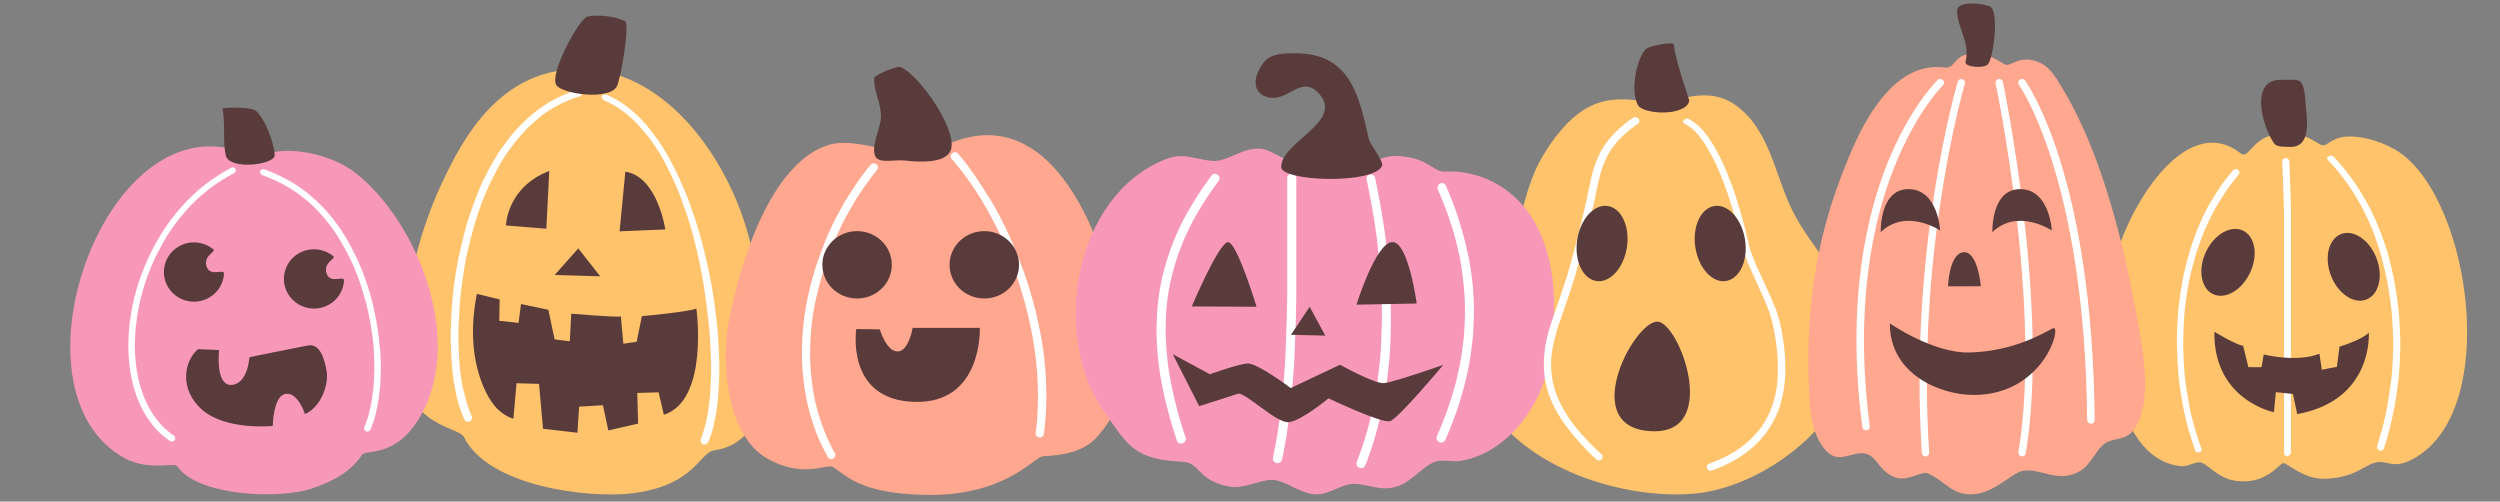
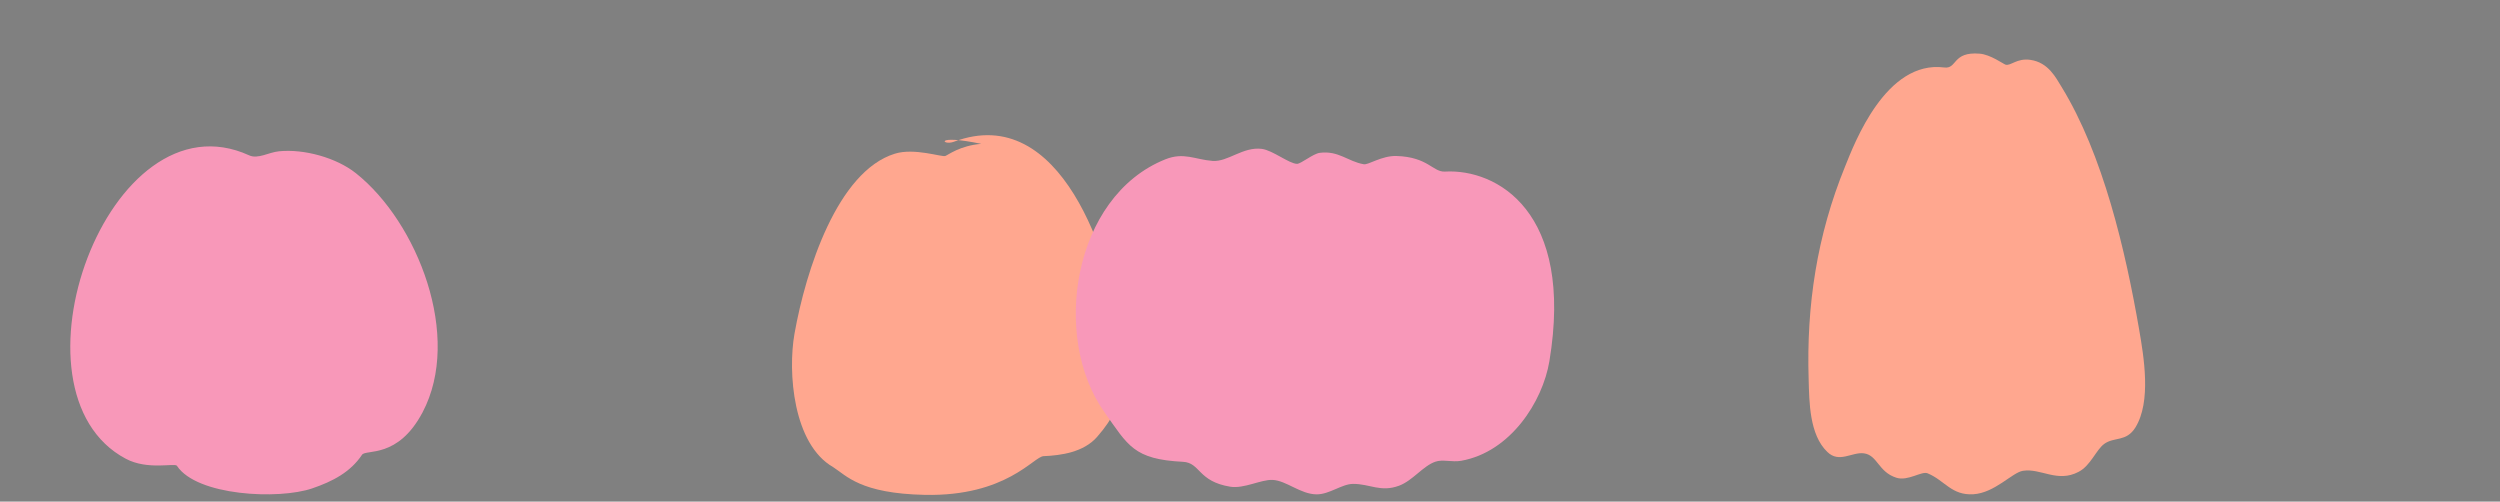
<svg xmlns="http://www.w3.org/2000/svg" height="479.4" preserveAspectRatio="xMidYMid meet" version="1.0" viewBox="-67.2 -3.4 2389.5 479.4" width="2389.5" zoomAndPan="magnify">
  <rect x="-67.2" y="-3.4" width="2389.5" height="479.4" fill="#808080" stroke="none" />
  <g id="change1_1">
-     <path d="M2106.3,125.5c29.5-4.8,38,7.3,46.1,9.9c4.1,1.3,9.1-7,21.7-8.1c17.3-1.5,39.4,5.8,53.4,15.8 c66.2,47.5,94.8,242.4,14.6,290.5c-22.8,13.7-26.9,1.3-40.3,5.5c-10.1,3.1-19.7,14.5-47.5,15.1c-20.5,0.4-35.8-15.7-39.3-15 c-3.8,0.8-16.3,20.9-45.1,17c-18.5-2.5-27.8-17.9-35-17.7c-5.9,0.1-11.3,4.4-18,3.6c-68.2-7.4-75.4-138.2-63.6-192.5 c11-50.8,67.7-148.3,121.1-106.4C2082,149.2,2085.5,129,2106.3,125.5z M649.5,227c23.3,94.6,28.9,191.1-33.9,200 c-14.3,2-18.5,33.2-77,40.9c-43.7,5.7-139.6-6.7-162.4-53.7c-4.3-9-50.9-10.6-56.3-59.8c-6.4-58.9,10.9-130.9,34.9-182 c20-42.8,58.8-118.9,146.7-108.7C576,72.3,631.7,154.4,649.5,227z M1590.5,96.3c34,23.1,38.8,68.6,55.7,102 c19.7,38.8,50.2,62.2,58.2,107.8c14.5,82.1-80.3,155.9-152,162.3c-85.7,7.6-215.1-42.3-213-143.9c0.7-35.5,22.9-52.4,34.9-82.7 c12.5-31.5,15.7-67.5,33.4-96.6c42.2-69.8,78.3-51.6,109.8-51.2C1536.6,94.3,1563.9,78.3,1590.5,96.3z" fill="#FFC36C" />
-   </g>
+     </g>
  <g id="change2_1">
-     <path d="M844.5,132.1c103.3-39,150,113.3,158.6,179.1c5.1,39.4,10.2,66.7-21.7,103c-12.9,14.7-34.4,17.7-51.2,18.4 c-9.4,0.4-35.5,38.6-113.4,37c-61.8-1.3-74.9-18.4-87.8-26.6c-5.8-3.7-28.7,11.6-63.3-8.4c-38.1-21.9-43.4-90.4-36.8-127.6 c10.7-60.1,40.9-154.9,95.9-171.9c18.6-5.8,44.9,3.4,48.2,2.2c2.6-0.9,14.1-10,34.4-11.6C824.7,124.5,833.5,136.2,844.5,132.1z M1825,47.9c10.2,0.8,22.5,9.8,24.7,10.5c4.8,1.5,10.8-6.4,23.6-4.6c17.5,2.4,24.7,17.5,29.9,25.8c39.8,64.8,61.1,156.5,74.1,231.4 c4.7,27.2,11.8,69.5-3.5,94.2c-8.7,14-20.2,8.7-29.8,15.7c-7.9,5.8-12.9,20.7-24.5,26.7c-20.3,10.7-36-3.7-53.2-1 c-10.2,1.6-26.8,21.1-47.3,22.4c-21,1.3-27.3-13.2-43.8-20c-5.7-2.4-18.9,7.8-29.9,4.2c-17.3-5.5-17.9-21.6-31-23.3 c-11.3-1.5-23.6,9.7-34.9-1.3c-17.2-16.4-17.3-47.7-17.9-69.5c-2.2-70.5,7.9-137.3,34.8-203.3c9.1-22.6,39.1-101.8,94.7-94.7 C1803.7,62.8,1798.5,45.7,1825,47.9z" fill="#FFA78F" />
+     <path d="M844.5,132.1c103.3-39,150,113.3,158.6,179.1c5.1,39.4,10.2,66.7-21.7,103c-12.9,14.7-34.4,17.7-51.2,18.4 c-9.4,0.4-35.5,38.6-113.4,37c-61.8-1.3-74.9-18.4-87.8-26.6c-38.1-21.9-43.4-90.4-36.8-127.6 c10.7-60.1,40.9-154.9,95.9-171.9c18.6-5.8,44.9,3.4,48.2,2.2c2.6-0.9,14.1-10,34.4-11.6C824.7,124.5,833.5,136.2,844.5,132.1z M1825,47.9c10.2,0.8,22.5,9.8,24.7,10.5c4.8,1.5,10.8-6.4,23.6-4.6c17.5,2.4,24.7,17.5,29.9,25.8c39.8,64.8,61.1,156.5,74.1,231.4 c4.7,27.2,11.8,69.5-3.5,94.2c-8.7,14-20.2,8.7-29.8,15.7c-7.9,5.8-12.9,20.7-24.5,26.7c-20.3,10.7-36-3.7-53.2-1 c-10.2,1.6-26.8,21.1-47.3,22.4c-21,1.3-27.3-13.2-43.8-20c-5.7-2.4-18.9,7.8-29.9,4.2c-17.3-5.5-17.9-21.6-31-23.3 c-11.3-1.5-23.6,9.7-34.9-1.3c-17.2-16.4-17.3-47.7-17.9-69.5c-2.2-70.5,7.9-137.3,34.8-203.3c9.1-22.6,39.1-101.8,94.7-94.7 C1803.7,62.8,1798.5,45.7,1825,47.9z" fill="#FFA78F" />
  </g>
  <g id="change3_1">
    <path d="M1313.9,160.6c49.3-2.8,123.6,38,99.8,181.3c-6.5,38.8-37.3,86.7-84.2,95.1c-8.9,1.6-17.7-1.6-24.8,0.9 c-11.7,4-21.7,18.1-34.6,22.9c-17.7,6.6-28-1.8-44.1-1.7c-10.8,0.1-22.7,10.2-35,10c-15.3-0.2-28.8-13.2-41.8-13.8 c-11.2-0.5-27.2,8.6-40.5,6.5c-31.2-5.1-28.4-22.9-45.2-23.8c-47.3-2.4-52.4-15.5-75.2-47.6c-50.7-71.4-30.4-206,58.3-241.5 c17.7-7.1,28.3,0.2,45.2,1.5c14.6,1.1,29-13.8,47.1-11.5c10.4,1.4,26.1,14.2,33.6,14.3c3.8,0,15.2-9.6,21.6-10.5 c18.1-2.4,26.8,8.2,42.2,10.9c4.4,0.8,17.2-8.3,31.2-7.9C1297.7,146.6,1302.5,161.3,1313.9,160.6z M199.5,141.2 c23.9-2.4,54.7,6.1,73.4,20.9C332,209,374.8,318.5,336.7,390.7c-23.6,44.7-54.2,35-57.9,40.6c-11,16.5-27.9,25.4-47.6,32.1 c-32.1,11-110.4,7.2-129.3-21.6c-1.9-2.9-28,4.4-48.8-6.7C-67.2,371.5,36.2,83.5,171,145.1C179.3,148.9,189.5,142.2,199.5,141.2z" fill="#F898B9" />
  </g>
  <g id="change4_1">
-     <path d="M2035.2,428.9c-1.7,0.6-3.6-0.2-4.2-1.9l-0.9-2.5l-0.9-2.6l-0.9-2.7l-0.9-2.7l-0.8-2.7l-0.8-2.7l-0.8-2.7 l-0.8-2.7l-0.7-2.7l-0.7-2.7l-0.7-2.8l-0.7-2.8l-0.6-2.8l-0.6-2.8l-0.6-2.8l-0.5-2.8l-0.5-2.8l-0.5-2.8l-0.5-2.9l-0.5-2.9l-0.4-2.9 l-0.4-2.9l-0.4-2.9l-0.4-2.9l-0.3-3l-0.3-3l-0.2-3l-0.2-3l-0.2-3l-0.2-3l-0.1-3l-0.1-3l-0.1-3l-0.1-3l-0.1-3l-0.1-3v-3v-3l0.1-3 l0.1-3l0.1-3l0.1-3l0.2-3l0.2-3l0.2-3l0.2-3l0.3-3l0.3-3l0.4-3l0.4-3l0.4-3l0.4-3l0.5-3l0.5-3l0.5-3l0.5-3l0.6-3l0.6-3l0.7-2.9 l0.7-2.9l0.7-2.9l0.7-2.9l0.8-2.8l0.8-2.9l0.8-2.8l0.8-2.8l0.9-2.8l0.9-2.8l1-2.8l1-2.8l1-2.8l1-2.8l1.1-2.7l1.1-2.7l1.2-2.7 l1.2-2.7l1.2-2.7l1.2-2.7l1.3-2.6l1.3-2.6l1.3-2.5l1.4-2.5l1.5-2.5l1.5-2.5l1.5-2.5l1.5-2.5l1.6-2.4l1.6-2.4l1.6-2.4l1.6-2.4 l1.7-2.3l1.7-2.3l1.8-2.2l1.8-2.2l1.8-2.2l1.8-2.2c1.2-1.5,3.4-1.6,4.8-0.4c1.5,1.2,1.6,3.4,0.4,4.8l-1.8,2.2l-1.8,2.1l-1.7,2.2 l-1.7,2.2l-1.6,2.2l-1.6,2.2l-1.6,2.3l-1.6,2.3l-1.5,2.4l-1.5,2.4l-1.5,2.4l-1.5,2.4l-1.4,2.4l-1.4,2.4l-1.3,2.5l-1.3,2.5l-1.3,2.5 l-1.3,2.5l-1.2,2.6l-1.2,2.5l-1.2,2.6l-1.2,2.6l-1.1,2.7l-1.1,2.7l-1,2.7l-1,2.7l-1,2.7l-1,2.7l-0.9,2.7l-0.9,2.7l-0.8,2.8l-0.8,2.8 l-0.8,2.8l-0.8,2.8l-0.7,2.8l-0.7,2.8l-0.7,2.8l-0.7,2.8l-0.6,2.8l-0.6,2.8l-0.5,2.9l-0.5,2.9l-0.5,2.9l-0.5,2.9l-0.4,2.9l-0.4,2.9 l-0.4,2.9l-0.4,2.9l-0.3,2.9l-0.3,2.9l-0.2,3l-0.2,3l-0.2,3l-0.2,3l-0.1,3l-0.1,3l-0.1,3l-0.1,3v3v3v3v3l0.1,2.9l0.1,2.9l0.1,2.9 l0.1,2.9l0.2,2.9l0.2,2.9l0.2,2.9l0.2,2.9l0.3,2.9l0.3,2.9l0.4,2.8l0.4,2.8l0.4,2.8l0.4,2.8l0.5,2.8l0.5,2.8l0.5,2.8l0.5,2.8 l0.5,2.8l0.5,2.8l0.6,2.7l0.6,2.7l0.7,2.7l0.7,2.7l0.7,2.7l0.7,2.7l0.8,2.7l0.8,2.7l0.8,2.6l0.8,2.6l0.8,2.5l0.8,2.5l0.9,2.5 l0.9,2.5C2037.8,426.5,2036.9,428.3,2035.2,428.9z M2157.9,149.7l2.1,2.2l2,2.1l1.9,2.2l1.9,2.2l1.9,2.3l1.9,2.3l1.8,2.4l1.8,2.4 l1.8,2.4l1.8,2.4l1.6,2.4l1.6,2.4l1.6,2.5l1.6,2.5l1.5,2.5l1.5,2.5l1.5,2.6l1.5,2.6l1.4,2.7l1.4,2.7l1.3,2.7l1.3,2.7l1.3,2.7 l1.3,2.7l1.2,2.8l1.2,2.8l1.1,2.8l1.1,2.8l1,2.8l1,2.8l1,2.9l1,2.8l0.9,2.9l0.9,2.9l0.8,2.9l0.8,3l0.8,3l0.8,3l0.7,3l0.7,3l0.7,3 l0.7,3l0.6,3l0.6,3l0.5,3l0.5,3l0.5,3l0.5,3.1l0.4,3.1l0.4,3.1l0.4,3.1l0.4,3.1l0.3,3.1l0.3,3.1l0.2,3.1l0.2,3.1l0.2,3.1l0.2,3.1 l0.1,3.1l0.1,3.1l0.1,3.1l0.1,3.1v3.1v3.1l-0.1,3.1l-0.1,3.1l-0.1,3.1l-0.1,3.1l-0.2,3.1l-0.2,3.1l-0.2,3l-0.2,3l-0.3,3l-0.3,3 l-0.4,3l-0.4,3l-0.4,3l-0.4,3l-0.5,3l-0.5,3l-0.5,3l-0.5,3l-0.5,2.9l-0.5,2.9l-0.6,2.9l-0.6,2.9l-0.7,2.8l-0.7,2.8l-0.7,2.8 l-0.7,2.8l-0.8,2.8l-0.8,2.8l-0.8,2.8l-0.8,2.8l-0.8,2.7l-0.9,2.8c-0.6,1.8,0.4,3.8,2.2,4.3c1.8,0.6,3.8-0.4,4.3-2.2l0.9-2.8 l0.9-2.8l0.8-2.8l0.8-2.8l0.8-2.8l0.8-2.8l0.7-2.9l0.7-2.9l0.7-3l0.7-3l0.6-3l0.6-3l0.6-3l0.6-3l0.5-3l0.5-3l0.5-3l0.5-3l0.4-3.1 l0.4-3.1l0.4-3.1l0.4-3.1l0.3-3.1l0.3-3.1l0.2-3.1l0.2-3.1l0.2-3.1l0.2-3.1l0.1-3.1l0.1-3.1l0.1-3.1l0.1-3.1v-3.1v-3.1l-0.1-3.1 l-0.1-3.1l-0.1-3.1l-0.1-3.1l-0.2-3.1l-0.2-3.1l-0.2-3.1l-0.2-3.1l-0.3-3.1l-0.3-3.1l-0.4-3.1l-0.4-3.1l-0.4-3.1l-0.4-3.1l-0.5-3.1 l-0.5-3.1l-0.5-3.1l-0.5-3.1l-0.6-3.1l-0.6-3.1l-0.7-3.1l-0.7-3.1l-0.7-3l-0.7-3l-0.8-3l-0.8-3l-0.8-3l-0.8-3l-1-3l-1-3l-1-3l-1-3 l-1.1-2.9l-1.1-2.9l-1.2-2.9l-1.1-2.9l-1.2-2.8l-1.2-2.8l-1.3-2.8l-1.3-2.8l-1.3-2.8l-1.3-2.8l-1.5-2.7l-1.5-2.7l-1.5-2.7l-1.5-2.7 l-1.6-2.6l-1.6-2.6l-1.6-2.6l-1.6-2.6l-1.7-2.5l-1.7-2.5l-1.8-2.5l-1.8-2.5l-1.9-2.4l-1.9-2.4l-1.9-2.4l-1.9-2.4l-2-2.3l-2-2.3 l-2.1-2.2l-2.1-2.2c-1.2-1.3-3.3-1.4-4.6-0.1C2156.7,146.3,2156.6,148.4,2157.9,149.7z M2122.5,429v-0.4V428v-0.7v-0.8v-0.9v-1v-1.1 v-1.2V421v-1.5V418v-1.6v-1.7v-1.8V411v-2v-2.1v-2.2v-2.2v-2.4v-2.4v-2.5v-2.5V390v-2.7v-2.8v-2.8v-2.9v-3v-3v-3.1v-3.1v-3.2v-3.2 v-3.3v-3.3v-3.4v-3.4v-3.5v-3.5v-3.6v-3.6v-3.6v-3.6v-3.7v-3.7v-3.7v-3.7v-3.8v-3.8v-3.8v-3.8v-3.8V288v-3.8v-3.8v-3.8v-3.8V269 v-3.8v-3.8v-3.8v-3.8v-3.8v-3.7v-3.7v-3.7v-3.7v-3.6v-3.6v-3.6v-3.6v-3.5v-3.5v-3.5v-3.5v-3.3v-3.3v-3.3V194l-0.1-3.1l-0.1-3.1 l-0.1-3l-0.1-3l-0.1-3l-0.1-2.9l-0.1-2.8l-0.1-2.8l-0.1-2.7l-0.1-2.6l-0.1-2.5l-0.1-2.5l-0.1-2.4l-0.1-2.3l-0.1-2.2l-0.1-2.2 c-0.1-1.9-1.6-3.4-3.5-3.3c-1.9,0.1-3.4,1.6-3.3,3.5l0.1,2.1l0.1,2.2l0.1,2.3l0.1,2.4l0.1,2.5l0.1,2.5l0.1,2.6l0.1,2.7l0.1,2.7 l0.1,2.8l0.1,2.9l0.1,3l0.1,3l0.1,3l0.1,3.1l0.1,3.1l0.1,3.3l0.1,3.3v3.3v3.3v3.5v3.5v3.5v3.5v3.6v3.6v3.6v3.6v3.7v3.7v3.7v3.7v3.8 v3.8v3.8v3.8v3.8v3.8v3.8v3.8v3.8v3.8v3.8v3.8v3.8v3.8v3.8v3.8v3.7v3.7v3.7v3.7v3.6v3.6v3.6v3.6v3.5v3.5v3.4v3.4v3.3v3.3v3.2v3.2 v3.1v3.1v3v3v2.9v2.8v2.8v2.7v2.7v2.5v2.5v2.4v2.4v2.2v2.2v2.1v2v1.9v1.8v1.7v1.6v1.5v1.4v1.3v1.2v1.1v1v0.9v0.8v0.7v0.5v0.4 c-0.1,1.8,1.3,3.3,3.1,3.3C2120.9,432.2,2122.4,430.8,2122.5,429z M489.1,84.3c0.6,1.9-0.5,3.9-2.4,4.6l-3.5,1l-3.4,1.2l-3.3,1.3 l-3.3,1.4l-3.2,1.4l-3.1,1.6l-3.1,1.7l-3.1,1.8l-3,1.8l-2.9,1.9l-2.9,2l-2.8,2.2l-2.7,2.3l-2.7,2.3l-2.7,2.4l-2.6,2.5l-2.6,2.6 l-2.5,2.7l-2.5,2.7l-2.4,2.8l-2.3,2.8l-2.3,2.9l-2.3,3l-2.2,3.1l-2.2,3.1l-2.1,3.1l-2,3.2l-2,3.3l-1.9,3.4l-1.8,3.4l-1.8,3.5 l-1.8,3.5l-1.8,3.5l-1.7,3.6l-1.6,3.6l-1.6,3.7l-1.5,3.7l-1.5,3.7l-1.4,3.8l-1.4,3.8l-1.3,3.9l-1.3,3.9l-1.2,3.9l-1.2,3.9l-1.1,3.9 l-1.1,3.9l-1,3.9l-1,4l-1,4l-1,4l-0.9,4l-0.9,4l-0.7,4l-0.7,4l-0.6,4l-0.6,4l-0.6,4l-0.6,4l-0.5,4l-0.5,4l-0.4,4l-0.4,3.9l-0.3,3.9 l-0.3,3.9l-0.2,3.9l-0.2,3.9l-0.2,3.9l-0.2,3.9L371,311l-0.1,3.8v3.7v3.7l0.1,3.6l0.1,3.6l0.2,3.5l0.2,3.5l0.2,3.5l0.2,3.5l0.3,3.4 l0.3,3.4l0.4,3.2l0.4,3.2l0.5,3.1l0.5,3.1l0.6,3.1l0.6,3l1,2.9l0.6,2.8l0.7,2.7l0.7,2.7l0.8,2.6l0.8,2.5l0.8,2.4l0.9,2.3l0.9,2.3 l1,2.2c0.8,1.9-0.1,4.2-2,5.1c-1.9,0.8-4.2-0.1-5.1-2l-1-2.3l-1-2.4l-1-2.5l-0.9-2.6l-0.9-2.7l-0.8-2.7l-0.8-2.8l-0.7-2.9l-0.7-3 l-0.6-3.1l-0.6-3.1l-0.6-3.1l-0.5-3.2l-0.5-3.2l-0.4-3.4l-0.4-3.4l-0.3-3.5l-0.3-3.5l-0.2-3.5l-0.2-3.5l-0.2-3.6l-0.2-3.6l-0.1-3.7 l-0.1-3.7v-3.8v-3.8l0.1-3.9l0.1-3.9l0.2-3.9l0.2-3.9l0.2-3.9l0.2-4l0.3-4l0.3-4l0.4-4l0.4-4l0.5-4.1l0.5-4.1l0.6-4.1l0.6-4.1 l0.7-4.1l0.7-4.1l0.8-4.1l0.8-4.1l0.9-4.1l0.9-4.1l1-4.1l1-4.1l1-4.1l1-4.1l1.1-4l1.1-4l1.3-4l1.3-4l1.4-3.9l1.4-3.9l1.4-3.9 l1.4-3.9l1.5-3.9l1.5-3.8l1.6-3.8l1.7-3.7l1.8-3.7l1.8-3.6l1.8-3.6l1.9-3.5l1.9-3.5l2-3.5l2.1-3.4l2.1-3.4l2.2-3.3l2.3-3.2l2.3-3.1 l2.3-3.1l2.4-3.1l2.5-3l2.5-2.9l2.6-2.8l2.7-2.7l2.7-2.7l2.7-2.6l2.8-2.5l2.9-2.4l2.9-2.3l3-2.3l3.1-2.2l3.1-2.1l3.1-2l3.2-1.8 l3.3-1.8l3.4-1.7l3.5-1.6l3.5-1.4l3.5-1.4l3.6-1.3l3.6-1.1C486.5,81.3,488.6,82.4,489.1,84.3z M510.8,92.8l2.8,1.3l2.7,1.4l2.7,1.4 l2.7,1.6l2.7,1.7l2.6,1.8l2.6,1.9l2.5,2l2.5,2.1l2.4,2.2l2.4,2.3l2.3,2.4l2.3,2.5l2.3,2.6l2.3,2.7l2.3,2.7l2.2,2.8l2.2,2.9l2.1,3 l2.1,3.1l2,3.1l2,3.2l1.9,3.3l1.9,3.4l1.8,3.5l1.8,3.5l1.8,3.5l1.8,3.6l1.7,3.7l1.7,3.7l1.6,3.8l1.6,3.8l1.5,3.9l1.5,3.9l1.4,3.9 l1.4,4l1.4,4l1.4,4l1.3,4.1l1.3,4.1l1.2,4.2l1.2,4.2l1.1,4.2l1.1,4.2l1,4.3l1,4.3l1,4.3l1,4.3l0.9,4.3l0.9,4.3l0.8,4.3l0.8,4.3 l0.7,4.3l0.7,4.3l0.6,4.3l0.6,4.3l0.6,4.3l0.6,4.3l0.5,4.2l0.5,4.3l0.5,4.2l0.5,4.2l0.4,4.1l0.4,4.1l0.3,4.1l0.3,4.1l0.2,4l0.2,4 l0.2,3.9l0.2,3.9l0.1,3.9l0.1,3.9v3.7v3.7l-0.1,3.6l-0.1,3.6l-0.2,3.5l-0.2,3.5l-0.2,3.4l-0.2,3.4l-0.3,3.3l-0.3,3.2l-0.4,3.1 l-0.4,3.1l-0.4,3l-0.5,2.9l-0.5,2.8l-0.6,2.7l-0.6,2.7l-0.6,2.5l-0.6,2.4l-0.7,2.3l-0.7,2.3l-0.7,2.2l-0.8,2.1l-0.8,1.9 c-0.8,1.9,0.1,4.2,2,5.1c1.9,0.8,4.2-0.1,5.1-2l0.9-2.2l0.9-2.2l0.8-2.3l0.8-2.4l0.7-2.5l0.7-2.6l0.6-2.7l0.6-2.8l0.6-2.9l0.6-2.9 l0.5-3.1l0.5-3.1l0.4-3.1l0.4-3.2l0.3-3.3l0.3-3.4l0.2-3.5l0.2-3.5l0.2-3.5l0.2-3.6l0.1-3.7l0.1-3.7v-3.8v-3.8l-0.1-3.9l-0.1-3.9 l-0.2-4l-0.2-4l-0.2-4.1l-0.2-4.1l-0.3-4.1l-0.3-4.1l-0.4-4.2l-0.4-4.2l-0.5-4.3l-0.5-4.3l-0.6-4.3l-0.6-4.3l-0.6-4.3l-0.6-4.3 l-0.7-4.3l-0.7-4.3l-0.8-4.3l-0.8-4.3l-0.9-4.3l-0.9-4.3l-1-4.3l-1-4.3l-1-4.3l-1-4.3l-1.1-4.3l-1.1-4.3l-1.2-4.3l-1.2-4.3l-1.3-4.3 l-1.3-4.3l-1.4-4.2l-1.4-4.2l-1.4-4.1l-1.4-4.1l-1.5-4l-1.5-4l-1.6-3.9l-1.6-3.9l-1.7-3.9l-1.7-3.9l-1.7-3.9l-1.8-3.8l-1.8-3.7 l-1.8-3.6l-1.9-3.6l-1.9-3.5l-2-3.5l-2-3.4l-2.1-3.4l-2.1-3.3l-2.2-3.2l-2.2-3.1l-2.3-3.1l-2.3-3l-2.3-2.9l-2.3-2.8l-2.4-2.7 l-2.5-2.7l-2.5-2.6l-2.6-2.4l-2.6-2.3l-2.7-2.3l-2.7-2.2l-2.7-2l-2.8-1.9l-2.8-1.8l-2.9-1.7l-2.9-1.6l-3-1.4l-3-1.4 c-1.8-0.8-4,0-4.8,1.8C508.1,89.9,508.9,92,510.8,92.8z M729.1,435c-1.8,1-4,0.3-5-1.5l-1.5-2.7l-1.5-2.8l-1.4-2.8l-1.4-2.8 l-1.3-2.8l-1.3-2.8l-1.2-2.9l-1.2-2.9l-1.1-2.9l-1.1-2.9l-1-3l-1-3l-0.9-3l-0.9-3l-0.8-3l-0.8-3l-0.7-3l-0.7-3l-0.6-3l-0.6-3l-0.5-3 l-0.5-3l-0.5-3.1l-0.5-3.1l-0.3-3.1l-0.3-3.1l-0.3-3.1l-0.3-3.1l-0.2-3.1l-0.2-3.1l-0.1-3.1l-0.1-3.1v-3.1v-3.1l0.1-3.1l0.1-3.1 l0.1-3.1l0.1-3.1l0.2-3.2l0.2-3.1l0.3-3.1l0.3-3.1l0.3-3.1l0.3-3.1l0.5-3.1l0.5-3.1l0.5-3.1l0.5-3.1l0.6-3.1l0.6-3.1l0.7-3.1 l0.7-3.1l0.7-3.1l0.7-3.1l0.8-3l0.8-3l0.9-3l0.9-3l0.9-3l0.9-3l1-3l1-3l1.1-3l1.1-3l1.1-3l1.1-3l1.1-2.9l1.1-2.9l1.2-2.9l1.2-2.9 l1.3-2.9l1.3-2.8l1.3-2.8l1.3-2.8l1.4-2.8l1.4-2.8l1.5-2.8l1.5-2.8l1.5-2.7l1.5-2.7l1.5-2.7l1.5-2.7l1.6-2.6l1.6-2.6l1.7-2.6 l1.7-2.6l1.7-2.6l1.7-2.6l1.7-2.5l1.7-2.5l1.8-2.4l1.8-2.4l1.8-2.4l1.8-2.4l3.8-4.6c1.3-1.7,3.8-2,5.5-0.6c1.7,1.3,2,3.8,0.6,5.5 l-3.6,4.5l-1.8,2.4l-1.7,2.3l-1.7,2.4l-1.7,2.4l-1.7,2.4l-1.7,2.4l-1.7,2.5l-1.7,2.5l-1.6,2.5l-1.6,2.5l-1.5,2.6l-1.5,2.6l-1.5,2.6 l-1.5,2.6l-1.5,2.6l-1.5,2.6l-1.4,2.7l-1.4,2.7l-1.3,2.7l-1.3,2.7l-1.3,2.8l-1.3,2.8l-1.3,2.8l-1.3,2.8l-1.2,2.8l-1.2,2.8l-1.1,2.8 l-1.1,2.8l-1.1,2.9l-1.1,2.9l-1,2.9l-1,2.9l-0.9,2.9l-0.9,2.9l-0.9,3l-0.9,3l-0.9,3l-0.9,3l-0.8,3l-0.8,3l-0.7,3l-0.7,3l-0.7,3 l-0.7,3l-0.6,3l-0.6,3l-0.5,3l-0.5,3l-0.5,3l-0.5,3l-0.3,3l-0.3,3l-0.3,3l-0.3,3l-0.2,3l-0.2,3l-0.1,3l-0.1,3l-0.1,3l-0.1,3v3v3 l0.1,3l0.1,3l0.2,3l0.2,3l0.3,3l0.3,3l0.3,3l0.3,3l0.4,3l0.4,3l0.5,3l0.5,3l0.6,2.9l0.6,2.9l0.7,2.9l0.7,2.9l0.8,2.9l0.8,2.9 l0.9,2.8l0.9,2.8l0.9,2.8l0.9,2.8l1.1,2.8l1.1,2.8l1.1,2.8l1.1,2.8l1.3,2.8l1.3,2.8l1.3,2.7l1.3,2.7l1.5,2.6l1.5,2.7 C731.6,431.8,730.9,434,729.1,435z M842.3,148.4l2.8,3.2l2.8,3.4l2.8,3.5l2.8,3.6l2.8,3.8l2.8,3.9l2.8,4l2.8,4.2l2.8,4.3l2.8,4.4 l2.7,4.6l2.7,4.6l2.7,4.8l2.6,4.9l2.6,5l2.6,5.1l2.5,5.2l2.4,5.3l1.2,2.7l1.2,2.7l1.1,2.8l1.1,2.8l1.1,2.8l1.1,2.8l1.1,2.8l1.1,2.8 l1.1,2.8l1.1,2.8l1,2.9l1,2.9l1,2.9l1,2.9l0.9,3l0.9,3l0.9,3l0.9,3l0.9,3l0.9,3l0.8,3l0.8,3l0.8,3l0.8,3.1l0.7,3.1l0.7,3.1l0.7,3.1 l0.7,3.1l0.6,3.1l0.6,3.1l0.6,3.2l0.6,3.2l0.5,3.2l0.5,3.2l0.5,3.2l0.5,3.2l0.4,3.2l0.4,3.2l0.3,3.2l0.3,3.2l0.3,3.2l0.3,3.2 l0.2,3.2l0.2,3.2l0.1,3.2l0.1,3.2l0.1,3.2l0.1,3.2v3.2v3.2l-0.1,3.2l-0.1,3.2l-0.1,3.2l-0.1,3.2l-0.2,3.2l-0.2,3.2l-0.3,3.2 l-0.3,3.2l-0.4,3.2l-0.4,3.2c-0.3,2.2,1.3,4.1,3.4,4.4c2.2,0.3,4.1-1.3,4.4-3.4l0.4-3.2l0.4-3.3l0.3-3.3l0.3-3.3l0.3-3.3l0.3-3.3 l0.1-3.3l0.1-3.3l0.1-3.3l0.1-3.3v-3.3v-3.3l-0.1-3.3l-0.1-3.3l-0.1-3.3l-0.1-3.3l-0.2-3.3l-0.2-3.3l-0.3-3.3l-0.3-3.3l-0.3-3.3 l-0.3-3.3l-0.4-3.2l-0.4-3.2l-0.5-3.2l-0.5-3.2l-0.5-3.2l-0.5-3.2l-0.6-3.2l-0.6-3.2l-0.7-3.2l-0.7-3.2l-0.7-3.2l-0.7-3.2l-0.7-3.2 l-0.7-3.2l-0.8-3.1l-0.8-3.1l-0.9-3.1l-0.9-3.1l-0.9-3.1l-0.9-3.1l-0.9-3l-0.9-3l-1-3l-1-3l-1-3l-1-3l-1.1-3l-1.1-3l-1.1-2.9 l-1.1-2.9l-1.1-2.8l-1.1-2.8l-1.1-2.8l-1.1-2.8l-1.2-2.8l-1.2-2.8l-1.2-2.8l-1.2-2.8l-2.5-5.4l-2.6-5.3l-2.6-5.2l-2.6-5.1l-2.7-5 l-2.7-4.8l-2.8-4.8l-3.2-4.8l-2.8-4.5l-2.8-4.4l-2.8-4.3l-2.8-4.2l-2.8-4l-2.8-3.9l-2.8-3.8l-2.8-3.6l-2.8-3.5l-2.8-3.3 c-1.3-1.5-3.6-1.7-5.2-0.4C841.1,144.5,840.9,146.8,842.3,148.4z M1499.2,110.3c1,1.5,0.7,3.6-0.9,4.6l-2.3,1.6l-2.2,1.6l-2.1,1.6 l-2,1.6l-1.9,1.6l-1.8,1.6l-1.7,1.6l-1.7,1.6l-1.6,1.6l-1.5,1.6l-1.4,1.6l-1.3,1.6l-1.2,1.6l-1.2,1.6l-1.2,1.6l-1.1,1.6l-1,1.6 l-0.9,1.6l-1.8,3.3l-1.5,3.3l-1.4,3.3l-1.2,3.3l-1.1,3.4l-1,3.5l-0.9,3.6l-0.9,3.6l-0.8,3.6l-0.8,3.8l-0.8,3.8l-0.8,3.9l-0.8,3.9 l-0.9,4l-0.9,4l-1.2,5.1l-1.2,5l-1.2,5l-1.2,4.9l-1.2,4.9l-1.2,4.9l-1.3,4.9l-1.5,4.5l-1.3,4.9l-1.3,4.9l-1.4,5l-1.4,5l-1.1,3.9 l-1.2,3.8l-1.2,3.7l-1.2,3.7l-1.2,3.6l-1.2,3.6l-1.2,3.6l-1.2,3.6l-1.2,3.5l-1.2,3.5l-1.2,3.4l-1.2,3.4l-1.2,3.4l-1.2,3.4l-1,3.3 l-1,3.3l-0.9,3.3l-0.9,3.3l-0.8,3.3l-0.7,3.3l-0.6,3.3l-0.5,3.3l-0.4,3.3l-0.3,3.3l-0.1,3.3v3.3l0.1,3.3l0.3,3.3l0.4,3.4l0.6,3.4 l0.7,3.5l0.9,3.5l1.1,3.6l1.3,3.6l1.5,3.6l1.7,3.7l1.9,3.7l2.1,3.8l2.4,3.9l1.2,1.9l1.3,2l1.4,2l1.5,2l1.5,2l1.6,2l1.7,2l1.7,2 l1.8,2.1l1.9,2.1l1.9,2.1l2,2.1l2,2.2l2.1,2.2l2.3,2.2l2.3,2.2l2.4,2.3l2.5,2.3c1.4,1.3,1.5,3.5,0.2,4.9c-1.3,1.4-3.5,1.5-4.9,0.2 l-2.5-2.3l-2.4-2.3l-2.3-2.3l-2.3-2.3l-2.2-2.3l-2.1-2.3l-2-2.2l-2-2.2l-1.9-2.2l-1.9-2.2l-1.8-2.2l-1.7-2.1l-1.7-2.1l-1.6-2.1 l-1.5-2.1l-1.5-2.1l-1.4-2l-1.4-2.1l-2.5-4.1l-2.3-4l-2-4l-1.8-3.9l-1.6-3.9l-1.4-3.9l-1.2-3.9l-1-3.8l-0.8-3.8l-0.7-3.7l-0.4-3.7 l-0.3-3.6l-0.1-3.6v-3.6l0.1-3.6l0.3-3.6l0.4-3.6l0.3-3.4l0.7-3.5l0.7-3.5l0.8-3.5l0.9-3.4l0.9-3.5l1.1-3.5l1.1-3.4l1.2-3.5l1.2-3.4 l1.2-3.5l1.2-3.5l1.2-3.5l1.2-3.5l1.2-3.6l1.2-3.6l1.2-3.6l1.2-3.6l1.2-3.6l1.2-3.6l1.1-3.7l1.1-3.7l1.4-5l1.4-5l1.3-4.9l1.3-4.9 l1.3-4.9l1.3-4.9l1.2-4.9l1.2-4.9l1.2-4.9l1.2-4.9l1.2-5l1.2-5l0.9-3.9l0.9-3.9l0.8-3.9l0.8-3.9l0.8-3.8l0.8-3.8l0.8-3.8l0.9-3.7 l0.9-3.7l1.1-3.6l1.2-3.6l1.4-3.6l1.5-3.6l1.7-3.6l1.9-3.5l1.1-1.8l1.1-1.7l1.2-1.7l1.2-1.7l1.3-1.7l1.4-1.7l1.5-1.7l1.5-1.7 l1.6-1.7l1.7-1.7l1.7-1.7l1.9-1.7l2-1.7l2-1.7l2.1-1.7l2.3-1.7l2.3-1.7l2.4-1.6C1496.1,108.3,1498.1,108.7,1499.2,110.3z M1543.1,115l1.8,0.9l1.7,1.1l1.7,1.2l1.7,1.4l1.7,1.5l1.7,1.7l1.7,1.8l1.7,2l1.6,2.1l1.6,2.2l1.6,2.3l1.6,2.4l1.5,2.5l1.5,2.6 l1.5,2.7l1.5,2.8l1.5,2.8l1.4,2.9l1.4,3l1.4,3l1.3,3.1l1.3,3.1l1.2,3.1l1.2,3.1l1.2,3.1l1.2,3.1l1.1,3.1l1.1,3.1l1,3.1l1,3.1l0.9,3 l0.9,3l0.9,2.8l0.9,2.9l0.8,2.8l0.8,2.8l0.7,2.6l0.7,2.5l0.7,2.5l0.6,2.3l0.6,2.3l0.5,2.1l0.5,2l0.4,1.9l0.4,1.7l0.4,1.6l0.3,1.5 l0.3,1.3l0.3,1.2l0.3,1.3l0.4,1.4l0.4,1.4l0.4,1.5l0.5,1.5l1,3l1.2,3.1l1.3,3.2l1.4,3.3l1.5,3.3l1.5,3.4l1.5,3.4l1.6,3.5l1.6,3.5 l1.5,3.4l1.6,3.5l1.6,3.5l1.5,3.4l1.3,3.2l1.3,3.2l1.3,3.2l1.2,3.1l0.7,2.5l0.8,2.7l0.8,2.7l0.7,2.5l0.6,3.1l0.7,3.1l0.6,3.2 l0.6,3.2l0.4,3.2l0.5,3.2l0.4,3.3l0.4,3.2l0.3,3.3l0.3,3.3l0.1,3.3l0.1,3.3l0.1,3.2v3.2l-0.1,3.2l-0.1,3.2l-0.2,3.2l-0.3,3.2 l-0.4,3.2l-0.4,2.8l-0.6,3.1l-0.7,3.1l-0.8,3.1l-0.9,3.1l-1,3l-1.1,3l-1.2,2.9l-1.3,2.9l-1.5,2.8l-1.6,2.8l-1.7,2.8l-1.8,2.7 l-1.9,2.5l-2.1,2.6l-2.3,2.5l-2.4,2.5l-2.5,2.5l-2.7,2.4l-2.8,2.3l-3,2.3l-3.1,2.2l-3.3,2.1l-3.5,2.1l-3.7,2l-3.9,1.9l-4.1,1.8 l-4.3,1.8l-4.4,1.7c-1.8,0.7-2.7,2.7-2,4.5s2.7,2.7,4.5,2l4.7-1.7l4.4-1.8l4.3-2l4.1-2l3.9-2.1l3.7-2.2l3.6-2.3l3.4-2.4l3.2-2.5 l3.1-2.5l2.9-2.6l2.7-2.6l2.5-2.7l2.4-2.8l2.3-2.8l2.1-2.9l2-3l1.8-3l1.7-3.1l1.6-3.1l1.5-3.1l1.3-3.1l1.2-3.2l1.1-3.2l0.9-3.3 l0.8-3.3l0.7-3.3l0.7-3.3l0.5-3.3l0.4-3.3l0.4-3.3l0.2-3.3l0.1-3.3l0.1-3.4v-3.4l-0.1-3.4l-0.1-3.3l-0.1-3.3l-0.3-3.3l-0.3-3.3 l-0.4-3.3l-0.4-3.3l-0.5-3.3l-0.5-3.3l-0.6-3.3l-0.6-3.3l-0.7-3.2l-0.7-3.3l-0.9-2.8l-0.8-2.7l-0.8-2.7l-0.9-2.9l-1.4-3.3l-1.3-3.2 l-1.3-3.2l-1.4-3.3l-1.6-3.5l-1.6-3.5l-1.6-3.5l-1.6-3.5l-1.6-3.5l-1.6-3.5l-1.5-3.4l-1.5-3.3l-1.5-3.3l-1.3-3.2l-1.2-3.1l-1.2-3 l-1-2.8l-0.4-1.3l-0.4-1.3l-0.4-1.2l-0.4-1.2l-0.3-1.2l-0.2-1.2l-0.3-1.3l-0.3-1.5l-0.4-1.7l-0.4-1.7l-0.4-1.9l-0.5-2l-0.5-2.2 l-0.6-2.3l-0.7-2.4l-0.7-2.5l-0.7-2.5l-0.7-2.7l-0.8-2.8l-0.8-2.8l-0.9-2.9l-0.9-2.9l-0.9-3.1l-0.9-3.1l-1-3.1l-1-3.1l-1.1-3.1 l-1.1-3.1l-1.2-3.1l-1.2-3.1l-1.2-3.1l-1.2-3.1l-1.3-3.1l-1.3-3.1l-1.4-3.1l-1.4-3.1l-1.5-3l-1.5-2.9l-1.5-2.8l-1.5-2.8l-1.6-2.8 l-1.6-2.6l-1.7-2.5l-1.7-2.5l-1.7-2.3l-1.7-2.3l-1.8-2.2l-1.8-2l-1.9-1.9l-2-1.7l-2-1.6l-2-1.5l-2.1-1.3l-2-1.1 c-1.6-0.9-3.6-0.2-4.4,1.4C1540.8,112.2,1541.5,114.1,1543.1,115z M1167.7,162.2c2.3,0,4.1,1.9,4.1,4.2v5.6v5.6v5.6v5.6v5.6v5.6v5.6 v5.6v5.6v5.6v5.6v5.6v5.6v5.6v5.6v5.6v5.6v5.6v5.6v5.7l-0.1,5.7l-0.1,5.6l-0.1,5.6l-0.1,5.7l-0.2,5.7l-0.2,5.7l-0.2,5.6l-0.2,5.7 l-0.2,5.6l-0.2,5.6l-0.3,5.6l-0.3,5.6l-0.4,5.6l-0.4,5.6l-0.5,5.6l-0.5,5.6l-0.6,5.6l-0.6,5.6l-0.6,5.6l-0.6,5.6l-0.7,5.6l-0.7,5.6 l-0.8,5.6l-0.8,5.6l-1,5.6l-1,5.6l-1.1,5.6l-1.1,5.5c-0.5,2.3-2.8,4-5.2,3.5c-2.3-0.5-4-2.8-3.5-5.2l1.1-5.5l1.1-5.5l1-5.5l1-5.5 l0.8-5.5l0.8-5.5l0.7-5.5l0.7-5.5l0.6-5.5l0.6-5.5l0.6-5.5l0.6-5.5l0.5-5.6l0.5-5.6l0.4-5.6l0.4-5.6l0.3-5.6l0.3-5.6l0.2-5.6 l0.2-5.6l0.2-5.6l0.2-5.6l0.2-5.6l0.2-5.6l0.1-5.6l0.1-5.6l0.1-5.6l0.1-5.6v-5.6v-5.6V261v-5.6v-5.6v-5.6v-5.6V233v-5.6v-5.6v-5.6 v-5.6v-5.6v-5.6V194v-5.6v-5.6v-5.6v-5.6v-5.6C1163.6,164,1165.5,162.2,1167.7,162.2z M1239,167.8l1.1,5.6l1.1,5.6l1.1,5.6l1.1,5.6 l1,5.7l1,5.7l0.9,5.7l0.9,5.7l0.8,5.7l0.8,5.7l0.6,5.7l0.6,5.7l0.6,5.7l0.6,5.7l0.5,5.7l0.5,5.7l0.3,5.7l0.3,5.7l0.2,5.7l0.2,5.7 l0.2,5.7l0.2,5.7v5.7v5.7l-0.2,5.7l-0.2,5.7l-0.2,5.7l-0.2,5.7l-0.4,5.7l-0.4,5.7l-0.6,5.7l-0.6,5.7l-0.7,5.7l-0.7,5.7l-0.8,5.7 l-0.9,5.7l-1,5.6l-1.1,5.6l-1.2,5.6l-1.3,5.5l-1.4,5.5l-1.5,5.5l-1.5,5.4l-1.6,5.4l-1.7,5.4l-1.9,5.3l-1.9,5.3l-2,5.3 c-0.9,2.3,0.2,4.8,2.5,5.7s4.8-0.2,5.7-2.5l2.1-5.4l1.9-5.4l1.9-5.5l1.8-5.6l1.7-5.6l1.5-5.6l1.5-5.7l1.4-5.7l1.3-5.7l1.2-5.7 l1.1-5.7l1.1-5.7l1-5.7l0.9-5.7l0.7-5.7l0.7-5.8l0.6-5.8l0.6-5.8l0.4-5.8l0.4-5.8l0.2-5.8l0.2-5.8l0.1-5.8l0.1-5.8V299v-5.8 l-0.2-5.9l-0.2-5.8l-0.2-5.8l-0.2-5.8l-0.4-5.8l-0.4-5.8l-0.5-5.8l-0.5-5.8l-0.6-5.8l-0.6-5.8l-0.7-5.8l-0.7-5.8l-0.8-5.7l-0.8-5.7 l-0.9-5.7l-0.9-5.7l-1-5.7l-1-5.7l-1.1-5.7l-1.1-5.7l-1.1-5.6l-1.1-5.6c-0.5-2.3-2.7-3.7-4.9-3.3 C1240.1,163.4,1238.6,165.6,1239,167.8z M1307.1,177.9l2.2,5l2,4.9l1.9,4.9l1.9,4.9l1.8,4.9l1.7,4.9l1.6,4.9l1.5,4.9l1.4,4.9 l1.3,4.9l1.2,4.9l1.1,4.9l1.1,4.9l1,4.9l0.8,4.9l0.7,4.9l0.6,4.9l0.6,4.9l0.5,4.9l0.4,4.9l0.3,4.9l0.2,4.9l0.1,4.9v4.9l-0.1,4.9 l-0.2,4.9l-0.2,4.9l-0.3,4.9l-0.4,4.9l-0.6,4.9l-0.6,4.9l-0.7,4.9l-0.8,4.9l-0.9,4.9l-1,4.9l-1.1,4.9l-1.1,4.9l-1.2,4.9l-1.4,4.9 l-1.5,4.9l-1.5,4.9l-1.6,4.9l-1.7,4.9l-1.8,4.9l-1.9,4.9l-1.9,5l-2.1,5l-2.2,5c-1,2.3,0.1,4.9,2.3,5.8c2.3,1,4.9-0.1,5.8-2.3 l2.2-5.1l2.1-5.1l2-5.1l1.9-5.1l1.9-5.1l1.8-5.1l1.6-5.1l1.5-5.1l1.5-5.1l1.4-5.1l1.3-5.1l1.2-5.1l1.1-5.1l1-5.1l0.9-5.1l0.8-5.1 l0.7-5.1l0.6-5l0.6-5l0.4-5l0.3-5l0.2-5l0.2-5l0.1-5v-5l-0.2-5l-0.2-5l-0.3-5l-0.4-5l-0.5-5l-0.6-5l-0.7-5l-0.8-5l-0.9-5l-1-5 l-1.1-5l-1.1-5l-1.3-5.1l-1.4-5.1l-1.5-5.1l-1.5-5.1l-1.6-5.1l-1.7-5.1l-1.8-5.1l-1.9-5.1l-2-5.1l-2.1-5.1l-2.2-5.1 c-0.9-2.1-3.3-3.1-5.5-2.2C1307.1,173.4,1306.2,175.8,1307.1,177.9z M1090.8,164.4l-3.7,5l-3.6,5.1l-3.4,5.1l-3.3,5.1l-3.2,5.1l-3,5 l-2.9,5l-2.8,5l-2.6,5l-2.4,5l-2.3,5.1l-2.2,5.1l-2,5.1l-1.9,5.1l-1.8,5.1l-1.6,5.1l-1.5,5.1l-1.4,5.1l-1.3,5.1l-1.1,5.1l-1,5.1 l-0.9,5.2l-0.7,5.2l-0.6,5.2l-0.5,5.2l-0.4,5.2l-0.2,5.3l-0.2,5.3l-0.1,5.3l0.1,5.3l0.2,5.3l0.3,5.3l0.4,5.3l0.5,5.3l0.6,5.4 l0.7,5.4l0.8,5.4l1,5.5l1.1,5.5l1.1,5.5l1.2,5.6l1.4,5.6l1.5,5.7l1.5,5.7l1.6,5.7l1.7,5.7l1.8,5.7l1.9,5.8c0.7,2.3,3.2,3.6,5.6,2.8 s3.6-3.2,2.8-5.6l-1.9-5.7l-1.8-5.7l-1.7-5.7l-1.6-5.6l-1.5-5.6l-1.4-5.5l-1.3-5.5l-1.2-5.4l-1.1-5.4l-1.1-5.3l-0.9-5.3l-0.8-5.3 l-0.7-5.3l-0.6-5.3l-0.5-5.2l-0.4-5.2l-0.3-5.2l-0.2-5.1l-0.1-5.1v-5.1l0.2-5l0.2-5l0.3-5l0.5-5l0.6-5l0.7-4.9l0.8-4.9l1-4.9 l1.1-4.9l1.2-4.9l1.3-4.9l1.5-4.9l1.5-4.9l1.7-4.9l1.9-4.9l1.9-4.9l2.1-4.9l2.3-4.9l2.3-4.9l2.5-4.9l2.7-4.9l2.8-4.9l2.9-4.9 l3.1-4.9l3.2-4.9l3.3-4.9l3.5-4.9l3.6-5c1.4-1.9,1-4.5-0.9-5.8C1094.8,162.1,1092.1,162.5,1090.8,164.4z M1716.3,407.9 c-1.8,0-3.3-1.3-3.5-3.1c-15.7-120.7,4.6-204.3,24.4-253.2c21.6-53.2,46.6-77.5,47.6-78.5c1.5-1.4,3.7-1.3,5.1,0.1 c1.4,1.5,1.3,3.7-0.1,5.1c-1,1-99.4,98.2-69.9,325.6c0.3,1.9-1.1,3.7-3.1,4C1716.6,407.9,1716.5,407.9,1716.3,407.9z M1773.4,432.9 c1.9-0.1,3.5-1.8,3.3-3.8c-12.6-193.1,33.6-350.8,34.1-352.4c0.6-1.9-0.5-3.9-2.4-4.4c-1.9-0.6-3.9,0.5-4.4,2.4 c-0.5,1.6-47.1,160.4-34.3,354.9c0.1,1.9,1.7,3.3,3.5,3.3C1773.2,432.9,1773.3,432.9,1773.4,432.9z M1869,429.9 c23.3-139.3-21.4-352.9-21.8-355c-0.4-1.9-2.3-3.2-4.2-2.8c-1.9,0.4-3.2,2.3-2.8,4.2c0.5,2.1,44.9,214.4,21.8,352.3 c-0.3,1.9,1,3.8,2.9,4.1c0.2,0,0.4,0.1,0.6,0.1C1867.2,432.9,1868.7,431.6,1869,429.9z M1931.4,401.6c2,0,3.5-1.7,3.5-3.6 c-2.2-233.7-64-320.8-66.6-324.5c-1.2-1.6-3.4-1.9-5-0.8c-1.6,1.2-1.9,3.4-0.8,5c0.6,0.9,63,89.3,65.2,320.3 C1927.8,400,1929.4,401.6,1931.4,401.6L1931.4,401.6z M157.8,158c0.8,1.5,0.3,3.3-1.3,4.1l-3.2,1.7l-3.1,1.8l-3,1.8l-3,1.8l-2.9,1.9 l-2.9,2l-2.8,2l-2.8,2.1l-2.7,2.2l-2.7,2.2l-2.6,2.2l-2.6,2.3l-2.5,2.4l-2.4,2.4l-2.4,2.4l-2.4,2.5l-2.3,2.6l-2.2,2.6l-2.2,2.6 l-2.2,2.7l-2.1,2.7l-2,2.8l-2,2.8l-1.9,2.8l-1.9,2.8l-1.8,2.9l-1.8,2.9l-1.7,3l-1.6,3l-1.6,3l-1.6,3l-1.5,3l-1.5,3l-1.4,3.1 l-1.3,3.1l-1.3,3.1l-1.3,3.1l-1.2,3.1l-1.1,3.2l-1.1,3.2l-1,3.2l-1,3.2l-0.9,3.2l-0.9,3.2l-0.8,3.2l-0.7,3.2l-0.7,3.2l-0.7,3.2 l-0.6,3.2l-0.5,3.2l-0.5,3.2l-0.4,3.2l-0.4,3.2l-0.3,3.2l-0.3,3.1l-0.2,3.1l-0.1,3.1l-0.1,3.1l-0.1,3v3l0.1,3l0.1,3l0.2,3l0.3,3 l0.3,2.9l0.3,2.9l0.4,2.8l0.5,2.8l0.5,2.8l0.6,2.8l0.6,2.7l0.7,2.7l0.7,2.6l0.8,2.6l0.9,2.6l0.9,2.5l0.9,2.4l1,2.4l1.1,2.4l1.1,2.3 l1.2,2.3l1.2,2.2l1.3,2.2l1.3,2.1l1.4,2l1.5,2l1.5,2l1.5,1.9l1.6,1.8l1.6,1.8l1.7,1.7l1.8,1.6l1.8,1.6l1.8,1.5l2,1.5l2,1.4 c1.5,1,1.8,3,0.8,4.4s-3,1.8-4.4,0.8l-2.2-1.5l-2-1.5l-2-1.6l-2-1.7l-1.9-1.8l-1.8-1.8l-1.8-1.9l-1.7-2l-1.6-2l-1.6-2.1l-1.6-2.2 l-1.5-2.2l-1.5-2.3l-1.4-2.3l-1.3-2.4l-1.3-2.4l-1.2-2.5l-1.1-2.5l-1.1-2.6l-1-2.6l-0.9-2.6l-0.9-2.7l-0.9-2.8l-0.8-2.8l-0.7-2.8 l-0.7-2.8l-0.6-2.9l-0.5-2.9l-0.5-3l-0.4-3l-0.3-3l-0.3-3l-0.3-3l-0.2-3.1l-0.1-3.1l-0.1-3.2V326l0.1-3.2l0.1-3.2l0.1-3.2l0.2-3.2 l0.3-3.2l0.3-3.2l0.4-3.2l0.5-3.2l0.5-3.3l0.5-3.3l0.6-3.3l0.7-3.3l0.7-3.3l0.8-3.3l0.9-3.3l0.9-3.3l0.9-3.3l1-3.2l1.1-3.2l1.1-3.2 l1.2-3.2l1.3-3.2l1.3-3.2l1.3-3.2l1.4-3.2l1.5-3.2l1.5-3.2l1.6-3.1l1.6-3.1l1.6-3.1l1.7-3l1.8-3l1.8-3l1.9-3l2-3l2-2.9l2-2.9 l2.1-2.8l2.2-2.8l2.2-2.8l2.3-2.7l2.3-2.7l2.4-2.6l2.4-2.6l2.5-2.6l2.6-2.5l2.6-2.4l2.6-2.4l2.7-2.4l2.8-2.3l2.8-2.2l2.9-2.2 l2.9-2.1l3-2l3-2l3.1-2l3.2-1.9l3.2-1.8l3.2-1.7C155.1,156,157,156.5,157.8,158z M183.5,164l3.3,1.2l3.2,1.3l3.2,1.3l3.1,1.4l3,1.5 l3,1.5l2.9,1.6l2.8,1.6l2.8,1.7l2.8,1.8l2.7,1.8l2.6,1.9l2.6,2l2.5,2l2.5,2l2.4,2.1l2.4,2.2l2.3,2.2l2.2,2.3l2.2,2.3l2.2,2.4 l2.1,2.4l2,2.4l2,2.5l2,2.6l1.9,2.6l1.8,2.6l1.8,2.6l1.8,2.7l1.7,2.7l1.6,2.8l1.6,2.8l1.6,2.8l1.5,2.8l1.5,2.8l1.5,2.9l1.4,3 l1.4,2.9l1.3,3l1.3,3l1.2,3l1.2,3l1.1,3l1.1,3l1,3l1,3l0.9,3.1l0.9,3.1l0.9,3.1l0.9,3.1l0.8,3.1l0.8,3.1l0.7,3.1l0.7,3.1l0.6,3.1 l0.6,3.1l0.5,3l0.5,3.1l0.5,3l0.5,3l0.4,3l0.4,3l0.3,3l0.3,3l0.2,3l0.2,3l0.1,2.9l0.1,2.9l0.1,2.8l0.1,2.8v2.8v2.8l-0.1,2.8 l-0.1,2.8l-0.1,2.7l-0.1,2.7l-0.2,2.6l-0.2,2.6l-0.3,2.6l-0.3,2.5l-0.3,2.4l-0.3,2.4l-0.4,2.4l-0.4,2.4l-0.4,2.3l-0.5,2.2l-0.5,2.2 l-0.5,2.1l-0.5,2l-0.5,2l-0.6,2l-0.6,1.9l-0.6,1.8l-0.7,1.8l-0.7,1.7l-0.7,1.6c-0.7,1.6,0.1,3.5,1.7,4.2c1.6,0.7,3.5-0.1,4.2-1.7 l0.7-1.8l0.7-1.8l0.7-1.9l0.7-2l0.7-2l0.6-2.1l0.6-2.1l0.5-2.2l0.5-2.2l0.5-2.3l0.5-2.3l0.4-2.4l0.4-2.4l0.4-2.4l0.3-2.6l0.3-2.6 l0.3-2.6l0.3-2.6l0.2-2.7l0.2-2.7l0.1-2.8l0.1-2.8l0.1-2.8l0.1-2.8v-2.9v-2.9l-0.1-3l-0.1-3l-0.2-3l-0.2-3l-0.3-3l-0.3-3l-0.3-3.1 l-0.3-3.1l-0.4-3.1l-0.4-3.1l-0.5-3.1l-0.5-3.1l-0.5-3.2l-0.5-3.2l-0.7-3.2l-0.7-3.2l-0.7-3.2l-0.7-3.2l-0.8-3.2l-0.8-3.2l-0.9-3.2 l-0.9-3.2l-1-3.2l-1-3.2l-1.1-3.2l-1.1-3.2l-1.1-3.1l-1.1-3.1l-1.3-3.1l-1.3-3.1l-1.3-3l-1.3-3l-1.5-3l-1.5-3l-1.5-3l-1.5-3 l-1.6-2.9l-1.6-2.9l-1.7-2.9l-1.7-2.8l-1.8-2.8l-1.8-2.8l-1.9-2.8L255,211l-2-2.7l-2-2.6l-2.1-2.6l-2.2-2.6l-2.2-2.5l-2.2-2.4 l-2.3-2.4l-2.4-2.4l-2.4-2.3l-2.5-2.2l-2.5-2.2l-2.6-2.2l-2.6-2.1l-2.7-2l-2.8-2l-2.8-1.9l-2.9-1.8l-2.9-1.8l-3-1.7l-3-1.6l-3.1-1.6 l-3.2-1.5l-3.2-1.5l-3.3-1.4l-3.4-1.3l-3.4-1.3c-1.6-0.6-3.3,0.3-3.9,1.8C181.1,161.7,181.9,163.4,183.5,164z" fill="#FFF" />
-   </g>
+     </g>
  <g id="change5_1">
-     <path d="M2041.2,237.4c7.9-16.8,23.7-25.9,35.4-20.4c11.7,5.5,14.7,23.5,6.8,40.3c-7.9,16.8-23.7,25.9-35.4,20.4 C2036.4,272.2,2033.4,254.1,2041.2,237.4z M2204.2,243.2c-6.7-17.3-21.9-27.5-33.8-22.9c-12,4.7-16.3,22.4-9.7,39.7 s21.9,27.5,33.8,22.9C2206.6,278.3,2210.9,260.5,2204.2,243.2z M2106.2,390.6l1.9-19.2l16.3,1.8l4.1,19.2 c73.2-13.3,68.4-77.9,68.4-77.9c-6.6,7.1-28,13.4-28,13.4l-2.5,19.3L2152,350l-2.3-15.3c-21.9,8.7-53.2,0.7-53.2,0.7l-2.2,12.2 l-12.5-0.1l-5-20.4c-6.8-0.8-27.5-13.4-27.5-13.4C2048.3,379.1,2106.2,390.6,2106.2,390.6z M457.8,160l-2.8,55.2l-38.6-3.1 C416.4,212.1,417.1,175.6,457.8,160z M530.5,160.7l-5.5,57l43.7-1.8C568.7,215.8,561.3,165.3,530.5,160.7z M485.5,234L463,259.4 l43.5,1.3L485.5,234z M404.7,383.4c8.3,10.9,18.8,13.4,18.8,13.4l3-33.9l21.5,0.6l3.8,42.9l32.9,3.8l1.6-24.9l22.8-1.4l5.1,24.1 l28.5-6.5l-0.8-29.3l20.4-0.6l5,21.4c43.3-13.7,31.1-101.4,31.1-101.4c-10.7,3.5-52.1,7.2-52.1,7.2l-5,24.5l-12.7,1.8l-2.4-26.1 c-3.9,1.2-47.4-2.6-47.4-2.6l-1.4,26.4l-14.5-1.8l-6-28.3l-26.1-5.5l-2.4,18l-18.4-2l0.4-20.4l-21.8-5.3 C374.6,348.3,404.7,383.4,404.7,383.4z M1440.3,225.7c3.1-19.8,16.1-34.2,29.2-32.2c13.1,2,21.3,19.6,18.3,39.5 c-3.1,19.8-16.1,34.2-29.2,32.2C1445.4,263.1,1437.3,245.4,1440.3,225.7z M1513.9,408.8c63.1,0.5,23.4-105.5,2.7-104.8 C1493.2,305,1439.7,408.3,1513.9,408.8z M1600.7,225.7c-3.1-19.8-16.1-34.2-29.2-32.2c-13.1,2-21.3,19.6-18.3,39.5 c3.1,19.8,16.1,34.2,29.2,32.2C1595.7,263.1,1603.8,245.4,1600.7,225.7z M718.8,249.7c0-17.8,14.9-32.2,33.2-32.2 s33.2,14.4,33.2,32.2s-14.9,32.2-33.2,32.2S718.8,267.5,718.8,249.7z M873.6,281.9c18.4,0,33.2-14.4,33.2-32.2s-14.9-32.2-33.2-32.2 s-33.2,14.4-33.2,32.2S855.2,281.9,873.6,281.9z M806.5,380.7c65.9,2.2,62.8-70.7,62.8-70.7h-64.2c0,0-3.6,22.3-14.3,22.5 c-10.7,0.3-17.1-21.1-17.1-21.1l-22.5-0.3C751.3,311.2,740.6,378.6,806.5,380.7z M1730.4,218.5c0,0-1.5-42.3,27.7-41.1 c27.2,1.1,29.1,39.5,29.1,39.5S1754.7,195.1,1730.4,218.5z M1893.9,216.9c0,0-1.9-38.5-29.1-39.5c-29.2-1.2-27.7,41.1-27.7,41.1 C1861.4,195.1,1893.9,216.9,1893.9,216.9z M1826.1,270.2c0,0-2.8-33.7-16.6-32.5c-13.8,1.2-14.8,32.6-14.8,32.6L1826.1,270.2z M1819.1,374.1c68.1,0,85-68.1,75.9-63.7c-9.1,4.4-37.1,22.1-80,23.1c-34.6,0.8-75.9-27.8-75.9-27.8 C1738.9,354.2,1787.2,374.1,1819.1,374.1z M1199.5,317.4l-32.8-0.8l17.9-26.8L1199.5,317.4z M1133.8,289.8c0,0-18.7-62-27.3-61.7 c-8.7,0.2-34.6,61.4-34.6,61.4L1133.8,289.8z M1229.3,287.8c0,0,18.1-58.2,33.8-59.8s23.8,58.7,23.8,58.7L1229.3,287.8z M1089.2,354.3c0,0,26.9-9.7,36.1-10.3c9.2-0.5,41.2,23.5,41.2,23.5l47.1-22.3c0,0,33,18.4,42,17.6c9-0.7,56.6-17.4,56.6-17.4 s-42.7,51.2-50.7,53.7c-7.9,2.6-58.9-21.8-58.9-21.8s-25.8,21.5-37.9,22.8c-12.1,1.3-42.2-29.5-48.9-27.1 c-6.6,2.3-36.8,11.8-36.8,11.8l-25.3-49.7L1089.2,354.3z M89.5,255c0.9-15.6,14.5-27.6,30.3-26.7c6.5,0.4,12.3,2.8,17,6.7 c2.8,2.3-10.1,5.7-6.5,16.5c3.4,10.2,16.9,1.4,16.6,6.7c-0.9,15.6-14.5,27.6-30.3,26.7C100.7,284,88.6,270.6,89.5,255z M231.3,291.5 c15.8,0.9,29.4-11,30.3-26.7c0.3-5.3-13.2,3.5-16.6-6.7c-3.6-10.8,9.2-14.2,6.5-16.5c-4.6-3.9-10.5-6.3-17-6.7 c-15.8-0.9-29.4,11-30.3,26.7C203.3,277.1,215.4,290.5,231.3,291.5z M126.2,388.4c22.9,19.9,67.3,15.3,67.3,15.3s0.3-28.6,12.2-30.6 c11.9-2,18.6,19.3,18.6,19.3c16-7.1,22.5-28.9,20.8-40.1c-1.6-11.2-6.1-27.8-17.9-25.5c-11.9,2.2-56,11.2-56,11.2 s-1.5,25.7-17.2,26.5c-15.7,0.8-11.8-33.3-11.8-33.3l-20-0.9C109,341,103.3,368.5,126.2,388.4z M2106.6,133.9 c-11.4-15.6-24.5-62.4,7.3-61c4.6,0.2,12.6-0.9,16.7,1.1c4.8,2.4,5.4,15.9,5.8,20.3c1.3,15.7,6.5,44.1-16,42.7 C2115.4,136.8,2108.9,137.1,2106.6,133.9z M464.6,78c-7.2-10.6,21.7-63.5,29.6-65.5c6.8-1.8,24.4-1.4,35.9,4.3 c5.2,2.6-4.3,56.4-7.7,62.4C514.4,93,470.1,86.3,464.6,78z M1498.3,97c-8.4-15.3,0.5-49.9,9.1-54.5c4.4-2.4,24.8-6.2,25.2-3.6 c2.3,19,15.1,53.2,14.8,54.1C1544.3,108,1503.3,106.3,1498.3,97z M769.8,146.7c-5.4-9.1,4.6-26.5,5-38.1c0.5-13.1-7.3-25.1-6.4-37.5 c0.2-2.8,21.7-11.8,25.1-10.4c17.4,6.8,54.8,59.9,48.1,79.3c-4.8,13.8-33.7,11.3-44,10C788.8,149,773.5,153,769.8,146.7z M1811.5,55.8c4.5-19.5-8-32.2-8.1-49c-0.1-10.2,26.7-6.9,31.9-3.7c8.2,5,3.1,48.2-2.4,54.9C1829.3,62.3,1810.3,60.9,1811.5,55.8z M1157.4,156.3c-0.2-23.7,58.6-42.9,37.2-68.9c-16-19.5-28,2.5-44.6,2.8c-13.7,0.3-25.4-12.3-9.5-33.7c6.8-9.1,20.2-9,30.4-9 c52.5,0,60.9,40.5,70.1,81.6c1.3,6,14.6,21.4,12.8,25.9C1246.5,173.1,1157.5,170.1,1157.4,156.3z M148.6,145.2 c-3-12.8-0.3-30.2-3.1-44.6c-0.3-1.6,27.6-2,31.9,1.9c8.4,7.5,16.8,28.6,18,42C196.4,154.2,152,159.6,148.6,145.2z" fill="#593B3B" />
-   </g>
+     </g>
</svg>